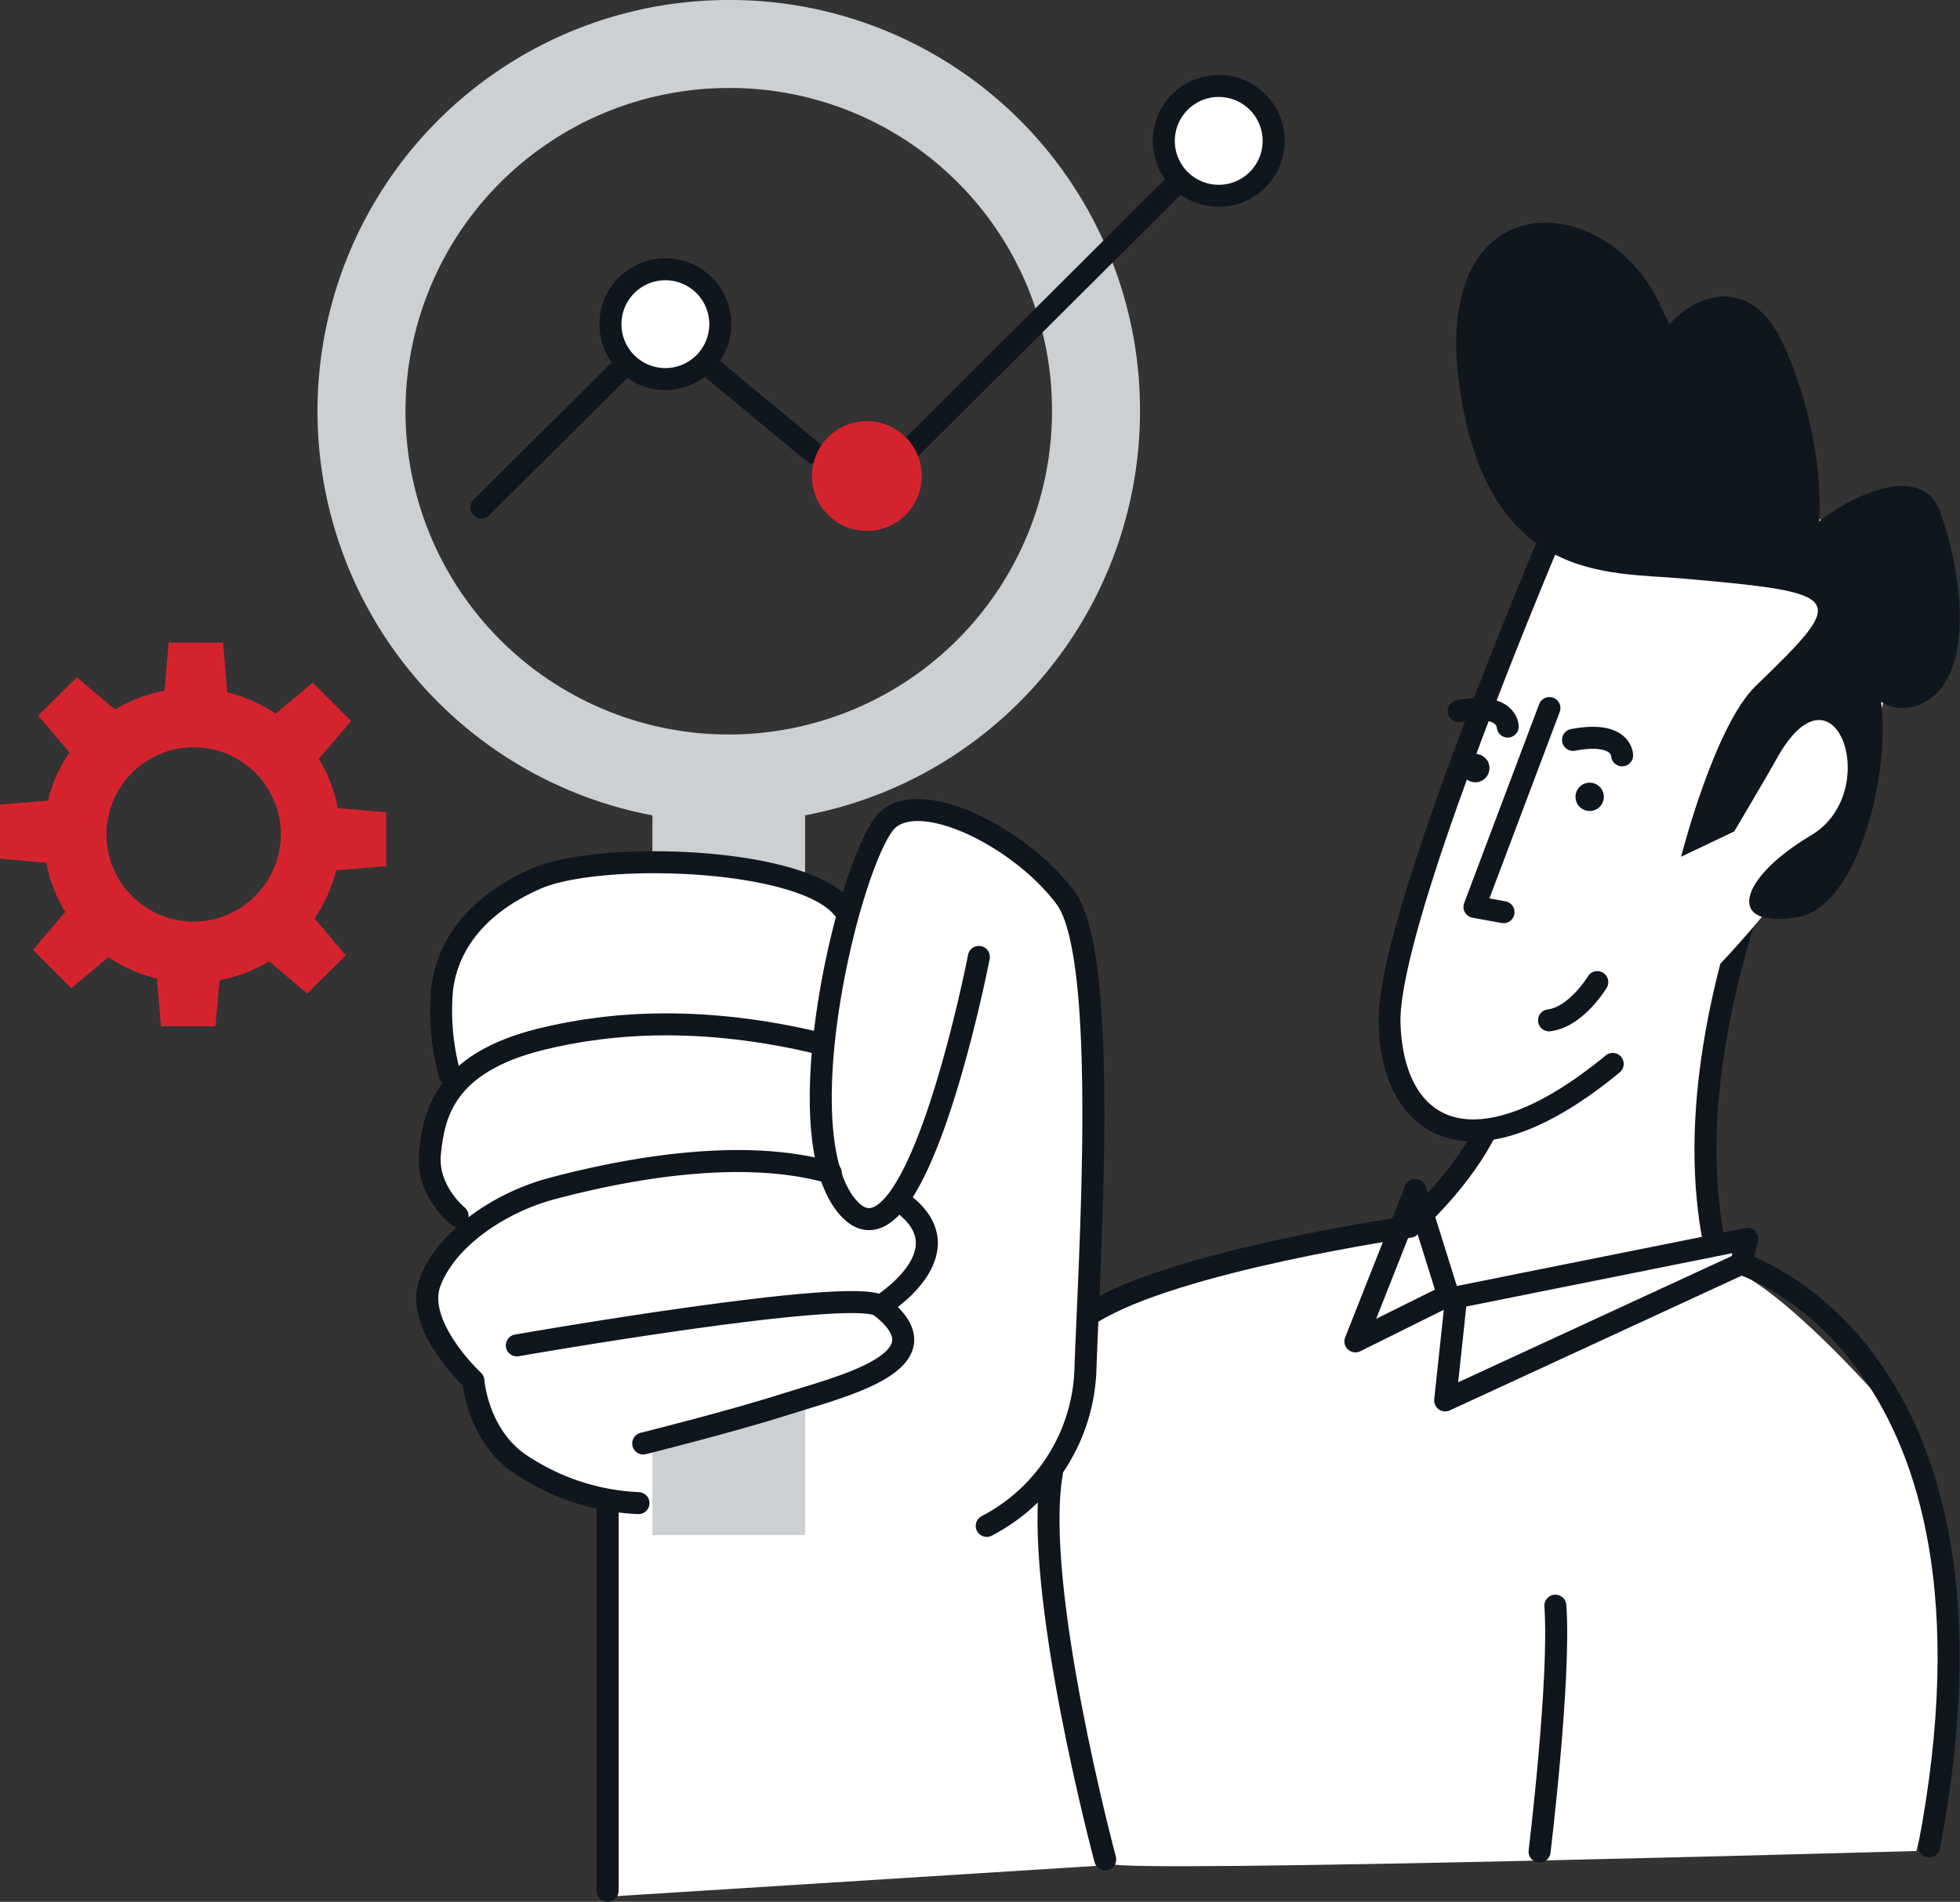
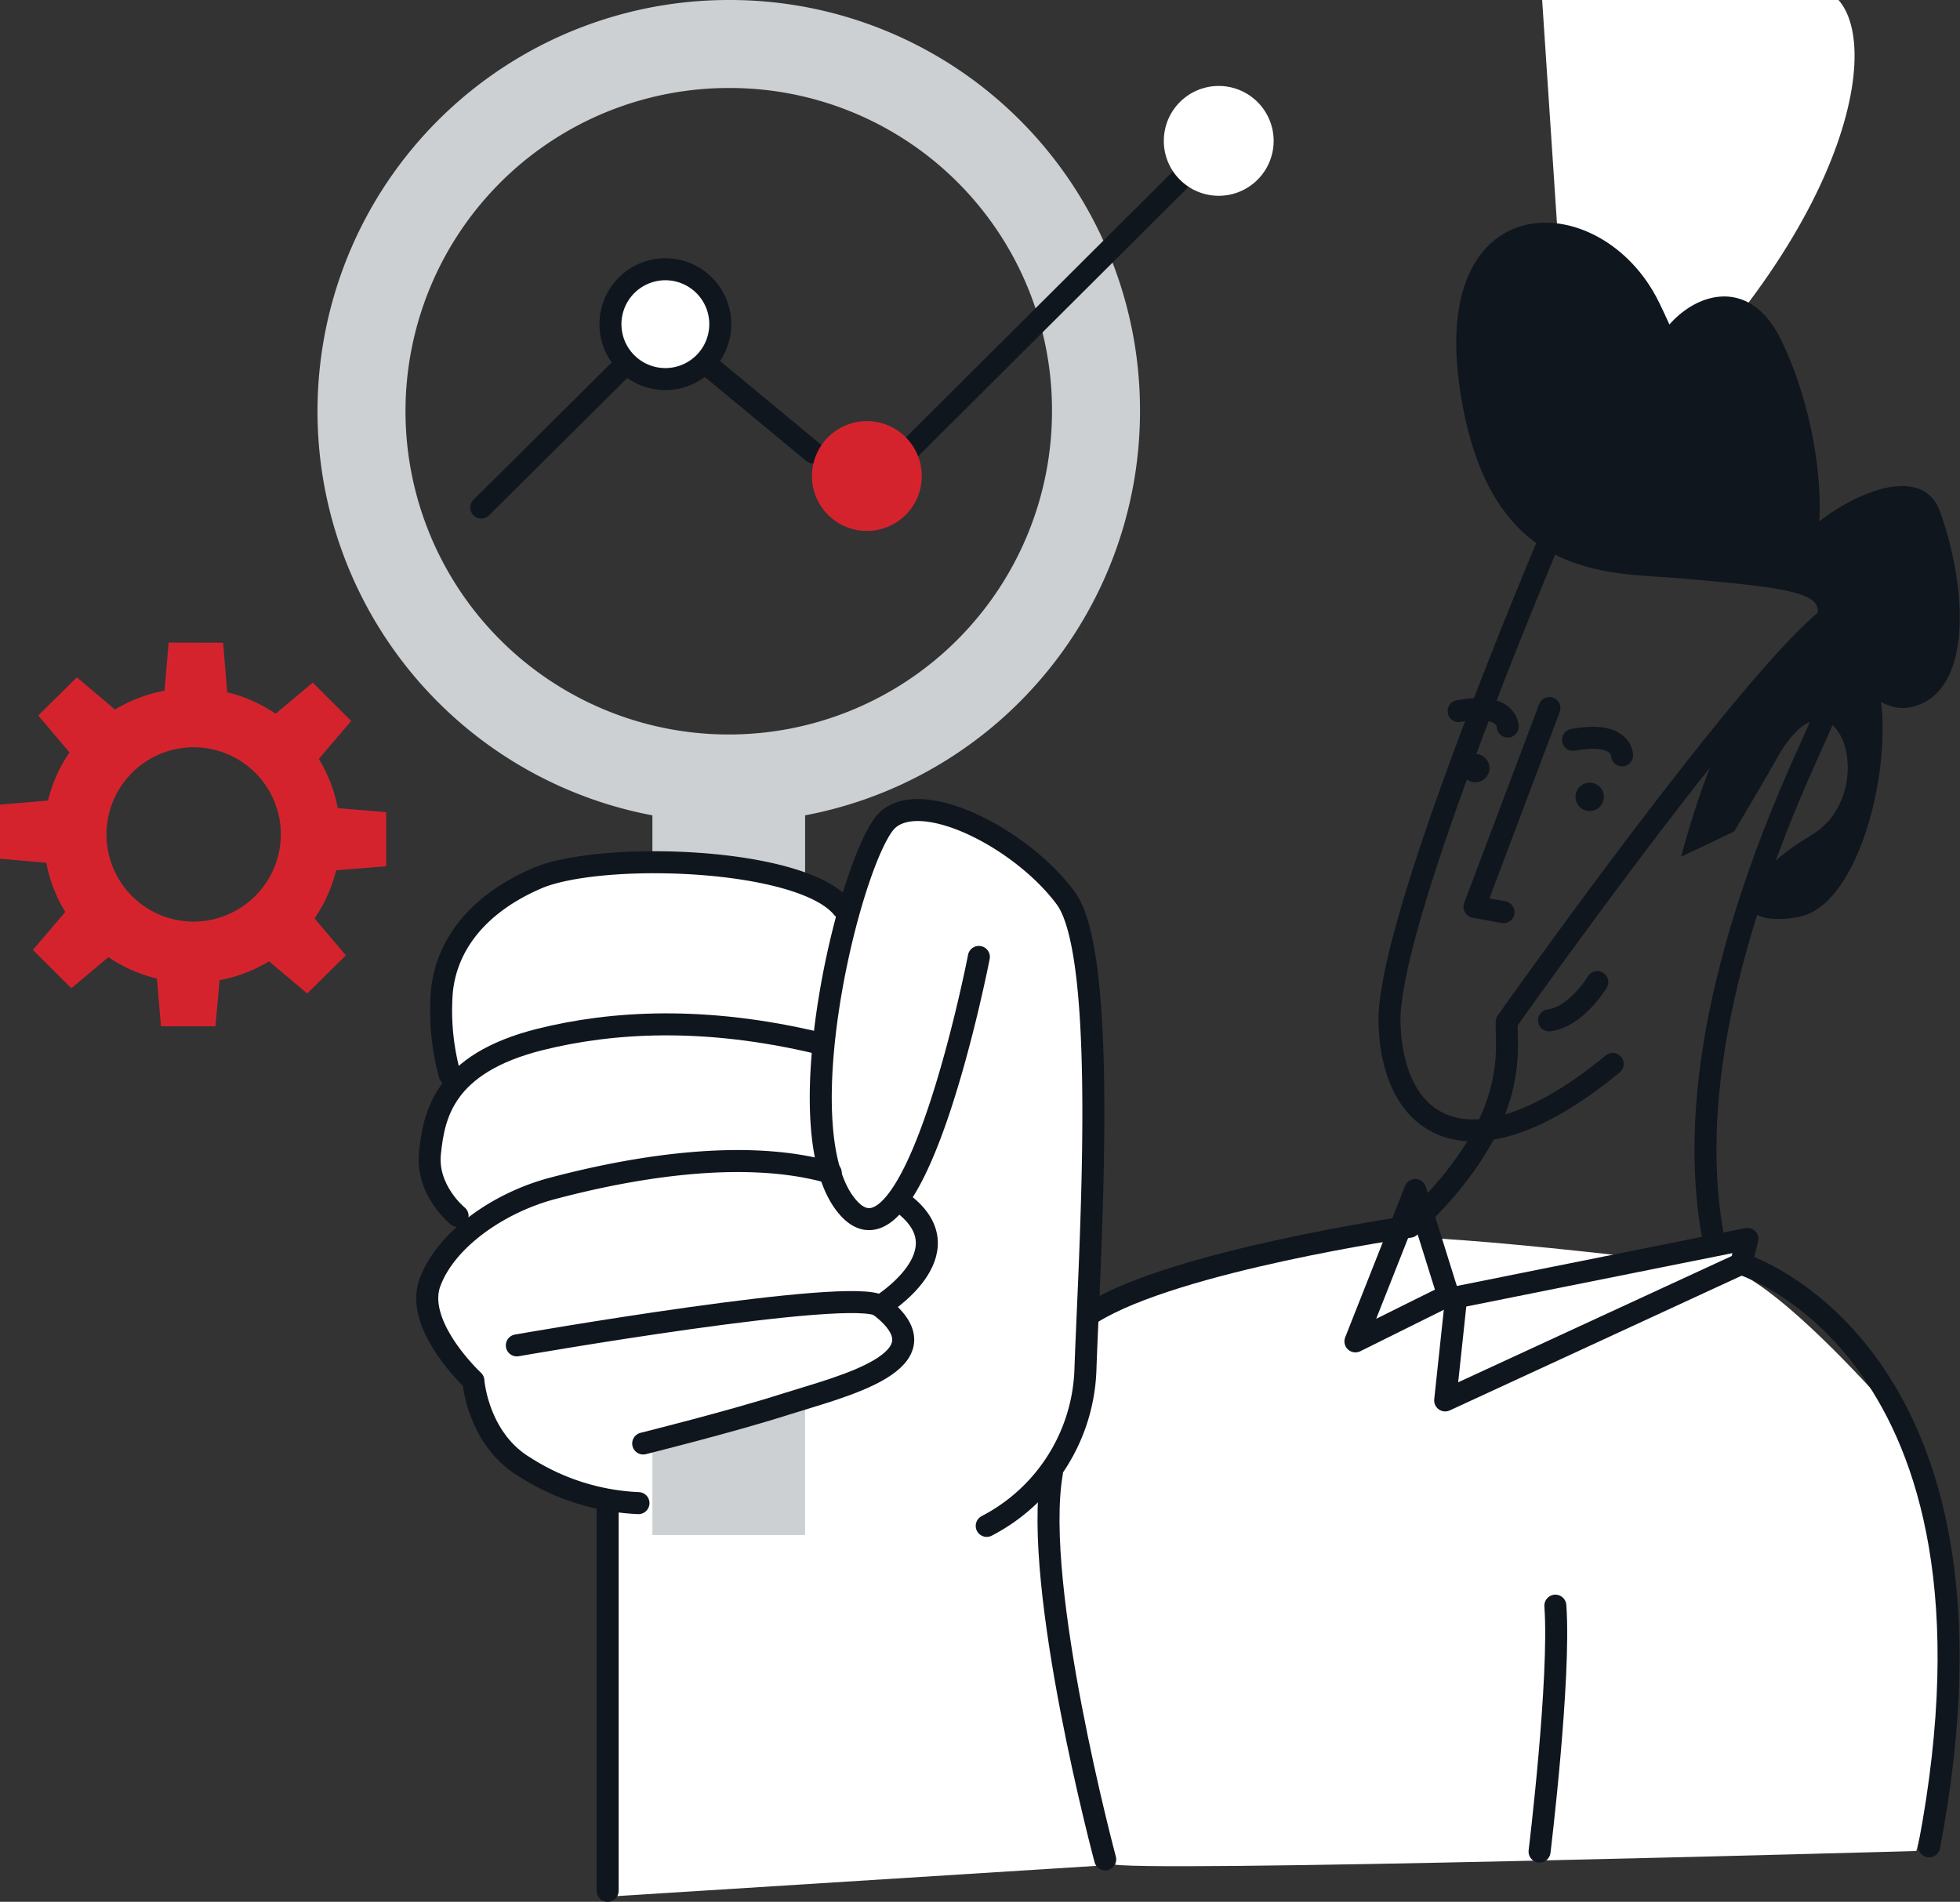
<svg xmlns="http://www.w3.org/2000/svg" width="177.616" height="172.34" viewBox="0 0 177.616 172.34">
  <rect x="0" y="0" width="177.616" height="172.34" fill="#333333" stroke="none" />
  <g id="Gruppe_10921" data-name="Gruppe 10921" transform="translate(0 3.987)">
    <g id="Gruppe_5" data-name="Gruppe 5" transform="translate(0 0)">
      <path id="Pfad_33587" data-name="Pfad 33587" d="M2718.5,805.775s8.051-28.445-2.863-40.535-14.314-12.267-14.314-12.267-24.691-3.2-32.028-2.844-23.706,5.956-25.406,7.822.358,6.045-.448,8-3.13,6.311-3.13,6.311,1.664,25.358,5.278,34.668c.344.889,72.911-1.156,72.911-1.156" transform="translate(-2544.841 -642.024)" fill="#fff" />
      <path id="Pfad_33591" data-name="Pfad 33591" d="M2586.589,720.345v-4.9l-4.39-.372a13.245,13.245,0,0,0-1.719-4.459l2.938-3.434-3.483-3.477-3.366,2.817a13.471,13.471,0,0,0-4.389-1.94l-.368-4.494-4.938-.011-.372,4.359a13.445,13.445,0,0,0-4.489,1.709l-3.457-2.918-3.5,3.461,2.838,3.345a13.214,13.214,0,0,0-1.954,4.361l-4.349.366v4.9l4.2.372a13.178,13.178,0,0,0,1.719,4.457l-2.938,3.436,3.483,3.475,3.366-2.817a13.373,13.373,0,0,0,4.392,1.939l.364,4.325h4.938l.376-4.176a13.469,13.469,0,0,0,4.484-1.712l3.457,2.919,3.5-3.46-2.837-3.346a13.3,13.3,0,0,0,1.955-4.361Zm-17.5,5.016a7.9,7.9,0,1,1,7.953-7.9,7.928,7.928,0,0,1-7.953,7.9" transform="translate(-2551.592 -645.831)" fill="#d5232e" />
      <path id="Pfad_34451" data-name="Pfad 34451" d="M2649.566,809.168c-.067-.245-6.57-24.717-4.82-34.794a.531.531,0,0,0-.017-.237,16.75,16.75,0,0,0,3.065-9.259c.045-1.32.114-2.917.193-4.706.544-12.528,1.457-33.5-2.085-38.3-2.994-4.054-8.826-7.709-13-8.15a4.892,4.892,0,0,0-3.891.956c-1.051.929-2.355,3.961-3.5,7.888-4.215-4.644-22.233-5.241-28.2-2.644-5.322,2.315-8.486,6.133-8.91,10.753a22.394,22.394,0,0,0,.737,7.669.536.536,0,0,0,.514.381.519.519,0,0,0,.155-.024.305.305,0,0,0,.042-.023,10.856,10.856,0,0,0-2.52,6.566c-.384,3.624,3.322,6.72,3.448,6.821a.594.594,0,0,0,.1.054,11.93,11.93,0,0,0-3.514,4.733c-1.414,3.858,3.022,8.442,3.924,9.321.121,1.05.871,5.636,4.892,8.031a20.833,20.833,0,0,0,7.255,2.913l0,.007v35.023a.537.537,0,0,0,.538.535h.033l45.09-2.845a.544.544,0,0,0,.4-.222.534.534,0,0,0,.083-.45" transform="translate(-2548.892 -644.795)" fill="#fff" />
      <rect id="Rechteck_6477" data-name="Rechteck 6477" width="13.836" height="9.719" transform="translate(59.122 65.425)" fill="#ccd0d2" />
      <path id="Pfad_34452" data-name="Pfad 34452" d="M2620.369,776.086h-13.837v-7.58l13.837-4.539Z" transform="translate(-2547.411 -640.969)" fill="#ccd0d2" />
      <path id="Pfad_34453" data-name="Pfad 34453" d="M2589.517,737.82a22.064,22.064,0,0,1-.715-7.467c.357-3.912,2.863-7.822,8.588-10.311s23.976-1.956,27.733,2.667" transform="translate(-2548.766 -644.423)" fill="none" stroke="#10161e" stroke-linecap="round" stroke-linejoin="round" stroke-width="1.994" />
      <path id="Pfad_34454" data-name="Pfad 34454" d="M2590.306,749.581s-2.862-2.311-2.505-5.689c.355-3.354,1.169-8.113,10.02-10.311,6.441-1.6,14.851-2.134,25.228.355" transform="translate(-2548.839 -643.384)" fill="none" stroke="#10161e" stroke-linecap="round" stroke-linejoin="round" stroke-width="1.994" />
      <path id="Pfad_34455" data-name="Pfad 34455" d="M2624.137,744.795c-8.588-2.489-19.861,0-25.228,1.423-4.853,1.286-9.662,4.622-11.093,8.533s3.936,8.89,3.936,8.89.378,5.274,4.652,7.822a20.717,20.717,0,0,0,10.308,3.27" transform="translate(-2548.854 -642.508)" fill="none" stroke="#10161e" stroke-linecap="round" stroke-linejoin="round" stroke-width="1.994" />
      <path id="Pfad_34456" data-name="Pfad 34456" d="M2595.115,759.537s30.592-5.356,32.922-3.555c6.442,4.978-3.578,7.289-8.588,8.889-4.96,1.585-12.883,3.556-12.883,3.556" transform="translate(-2548.28 -641.605)" fill="none" stroke="#10161e" stroke-linecap="round" stroke-linejoin="round" stroke-width="1.994" />
      <path id="Pfad_34457" data-name="Pfad 34457" d="M2625.709,756.608s7.873-4.8,2.146-9.245" transform="translate(-2545.952 -642.232)" fill="none" stroke="#10161e" stroke-linecap="round" stroke-linejoin="round" stroke-width="1.994" />
      <path id="Pfad_34458" data-name="Pfad 34458" d="M2635.751,779.045a16.58,16.58,0,0,0,8.946-14.223c.358-10.312,2.148-37.335-1.789-42.669s-12.883-9.956-16.1-7.111-9.663,28.445-3.579,35.2,11.809-22.756,11.809-22.756" transform="translate(-2546.333 -644.757)" fill="none" stroke="#10161e" stroke-linecap="round" stroke-linejoin="round" stroke-width="1.994" />
      <line id="Linie_947" data-name="Linie 947" y2="35.024" transform="translate(55.065 132.332)" fill="none" stroke="#10161e" stroke-linecap="round" stroke-linejoin="round" stroke-width="1.994" />
      <path id="Pfad_34459" data-name="Pfad 34459" d="M2645.027,805.022s-6.62-24.712-4.831-35.023" transform="translate(-2544.873 -640.51)" fill="none" stroke="#10161e" stroke-linecap="round" stroke-linejoin="round" stroke-width="1.994" />
      <path id="Pfad_34460" data-name="Pfad 34460" d="M2648.594,682.734a33.28,33.28,0,1,1-33.279-33.068A33.174,33.174,0,0,1,2648.594,682.734Z" transform="translate(-2549.275 -649.666)" fill="none" stroke="#ccd0d2" stroke-linecap="round" stroke-linejoin="round" stroke-width="7.975" />
      <line id="Linie_948" data-name="Linie 948" x1="10.029" y1="8.305" transform="translate(63.674 28.718)" fill="none" stroke="#10161e" stroke-linecap="round" stroke-linejoin="round" stroke-width="1.994" />
      <line id="Linie_949" data-name="Linie 949" y1="25.057" x2="25.146" transform="translate(81.989 12.108)" fill="none" stroke="#10161e" stroke-linecap="round" stroke-linejoin="round" stroke-width="1.994" />
      <line id="Linie_950" data-name="Linie 950" y1="13.288" x2="13.372" transform="translate(43.614 28.718)" fill="none" stroke="#10161e" stroke-linecap="round" stroke-linejoin="round" stroke-width="1.994" />
      <path id="Pfad_34461" data-name="Pfad 34461" d="M2649.6,658.183a4.955,4.955,0,0,0,1.671,3.713,4.976,4.976,0,1,0-1.671-3.713" transform="translate(-2544.134 -649.397)" fill="#fff" />
-       <path id="Pfad_34462" data-name="Pfad 34462" d="M2649.6,658.183a4.955,4.955,0,0,0,1.671,3.713,4.976,4.976,0,1,0-1.671-3.713Z" transform="translate(-2544.134 -649.397)" fill="none" stroke="#10161e" stroke-linecap="round" stroke-linejoin="round" stroke-width="1.994" />
      <path id="Pfad_34463" data-name="Pfad 34463" d="M2619.97,686.408a4.954,4.954,0,0,0,1.672,3.712,4.975,4.975,0,1,0-1.672-3.712" transform="translate(-2546.389 -647.249)" fill="#d5232e" />
      <path id="Pfad_34464" data-name="Pfad 34464" d="M2603,673.618a4.954,4.954,0,0,0,1.671,3.713,4.976,4.976,0,1,0-1.671-3.713" transform="translate(-2547.68 -648.223)" fill="#fff" />
      <path id="Pfad_34465" data-name="Pfad 34465" d="M2603,673.618a4.954,4.954,0,0,0,1.671,3.713,4.976,4.976,0,1,0-1.671-3.713Z" transform="translate(-2547.68 -648.223)" fill="none" stroke="#10161e" stroke-linecap="round" stroke-linejoin="round" stroke-width="1.994" />
-       <path id="Pfad_34466" data-name="Pfad 34466" d="M2698.069,755.5c-2.192-9.841-1.134-24.373,8.47-45.487,18.036-39.655-27.441,24.65-27.441,24.65-.125,2.467,1.464,8.981-8.786,18.569l3.146,5.728Z" transform="translate(-2542.559 -646.057)" fill="#fff" />
      <path id="Pfad_34467" data-name="Pfad 34467" d="M2698.069,755.5c-2.192-9.841-1.134-24.373,8.47-45.487,18.036-39.655-27.441,24.65-27.441,24.65-.125,2.467,1.464,8.981-8.786,18.569" transform="translate(-2542.559 -646.057)" fill="none" stroke="#10161e" stroke-linecap="round" stroke-linejoin="round" stroke-width="1.994" />
-       <path id="Pfad_34468" data-name="Pfad 34468" d="M2685.336,686.829s-17.031,39.184-16.727,49.075,7.674,14.033,20.228,3.681c24.11-19.879,28.311-39.151,23.845-43.78s-15.867-20.813-27.346-8.977" transform="translate(-2542.689 -647.161)" fill="#fff" />
+       <path id="Pfad_34468" data-name="Pfad 34468" d="M2685.336,686.829c24.11-19.879,28.311-39.151,23.845-43.78s-15.867-20.813-27.346-8.977" transform="translate(-2542.689 -647.161)" fill="#fff" />
      <path id="Pfad_34469" data-name="Pfad 34469" d="M2694.672,696.953c-6.7-.591-17.751.445-20.189-17.693s12.989-17.766,18.1-7.367,3.444,14.184-.191,9.065,6.678-15.147,11.3-5.573,4.251,22.1,1.1,20.607,10.817-12,13.285-5.074,2.941,16.162-2.372,17.632-8.268-9.089-4.466-4.628.6,22.584-6.038,23.719-5.464-3.476,1.183-7.413,2.12-16.644-3.216-6.768c-.457.847-3.75,6.418-3.75,6.418l-4.818,2.294s3.02-11.86,6.763-15.475c8.436-8.151,8.312-8.42-6.691-9.744" transform="translate(-2542.26 -648.521)" fill="#10161e" />
      <path id="Pfad_34470" data-name="Pfad 34470" d="M2674.293,755.584l-1,9.343,26.814-12.378.574-2.255Z" transform="translate(-2542.331 -642.009)" fill="#fff" />
      <path id="Pfad_34471" data-name="Pfad 34471" d="M2674.293,755.584l-1,9.343,26.814-12.378.574-2.255Z" transform="translate(-2542.331 -642.009)" fill="none" stroke="#10161e" stroke-linecap="round" stroke-linejoin="round" stroke-width="1.994" />
      <path id="Pfad_34472" data-name="Pfad 34472" d="M2671.159,746.17l-5.424,13.721,8.41-4.175Z" transform="translate(-2542.906 -642.323)" fill="#fff" />
      <path id="Pfad_34473" data-name="Pfad 34473" d="M2671.159,746.17l-5.424,13.721,8.41-4.175Z" transform="translate(-2542.906 -642.323)" fill="none" stroke="#10161e" stroke-linecap="round" stroke-linejoin="round" stroke-width="1.994" />
      <path id="Pfad_34474" data-name="Pfad 34474" d="M2682.7,692.307c-4.767,11.46-14.323,35.426-14.094,42.857.3,9.891,7.672,14.034,20.227,3.682" transform="translate(-2542.688 -646.421)" fill="none" stroke="#10161e" stroke-linecap="round" stroke-linejoin="round" stroke-width="1.994" />
      <path id="Pfad_34475" data-name="Pfad 34475" d="M2682.553,705.587l-6.792,18.018,2.634.48" transform="translate(-2542.144 -645.411)" fill="none" stroke="#10161e" stroke-linecap="round" stroke-linejoin="round" stroke-width="1.994" />
      <path id="Pfad_34476" data-name="Pfad 34476" d="M2677.169,711.041a1.284,1.284,0,1,1-.932-1.551,1.285,1.285,0,0,1,.932,1.551" transform="translate(-2542.229 -645.117)" fill="#10161e" />
      <path id="Pfad_34477" data-name="Pfad 34477" d="M2678.875,707.26s.006-2.245-4.448-1.4" transform="translate(-2542.245 -645.405)" fill="none" stroke="#10161e" stroke-linecap="round" stroke-linejoin="round" stroke-width="1.994" />
      <path id="Pfad_34478" data-name="Pfad 34478" d="M2686.8,713.462a1.284,1.284,0,1,1-.93-1.551,1.285,1.285,0,0,1,.93,1.551" transform="translate(-2541.496 -644.933)" fill="#10161e" />
      <path id="Pfad_34479" data-name="Pfad 34479" d="M2688.508,709.681s.007-2.245-4.448-1.4" transform="translate(-2541.512 -645.22)" fill="none" stroke="#10161e" stroke-linecap="round" stroke-linejoin="round" stroke-width="1.994" />
      <path id="Pfad_34480" data-name="Pfad 34480" d="M2686.414,728.665s-1.91,3.172-4.374,3.466" transform="translate(-2541.666 -643.655)" fill="none" stroke="#10161e" stroke-linecap="round" stroke-linejoin="round" stroke-width="1.994" />
      <path id="Pfad_34481" data-name="Pfad 34481" d="M2672.347,749.265s-21.157,3.05-28.791,7.791" transform="translate(-2544.594 -642.087)" fill="none" stroke="#10161e" stroke-linecap="round" stroke-linejoin="round" stroke-width="1.994" />
      <path id="Pfad_34482" data-name="Pfad 34482" d="M2698.214,752.388s25.633,7.749,17.045,52.788" transform="translate(-2540.436 -641.85)" fill="none" stroke="#10161e" stroke-linecap="round" stroke-linejoin="round" stroke-width="1.994" />
      <path id="Pfad_34483" data-name="Pfad 34483" d="M2681.243,803.46s1.909-15.645,1.431-22.283" transform="translate(-2541.727 -639.659)" fill="none" stroke="#10161e" stroke-linecap="round" stroke-linejoin="round" stroke-width="1.994" />
    </g>
  </g>
</svg>